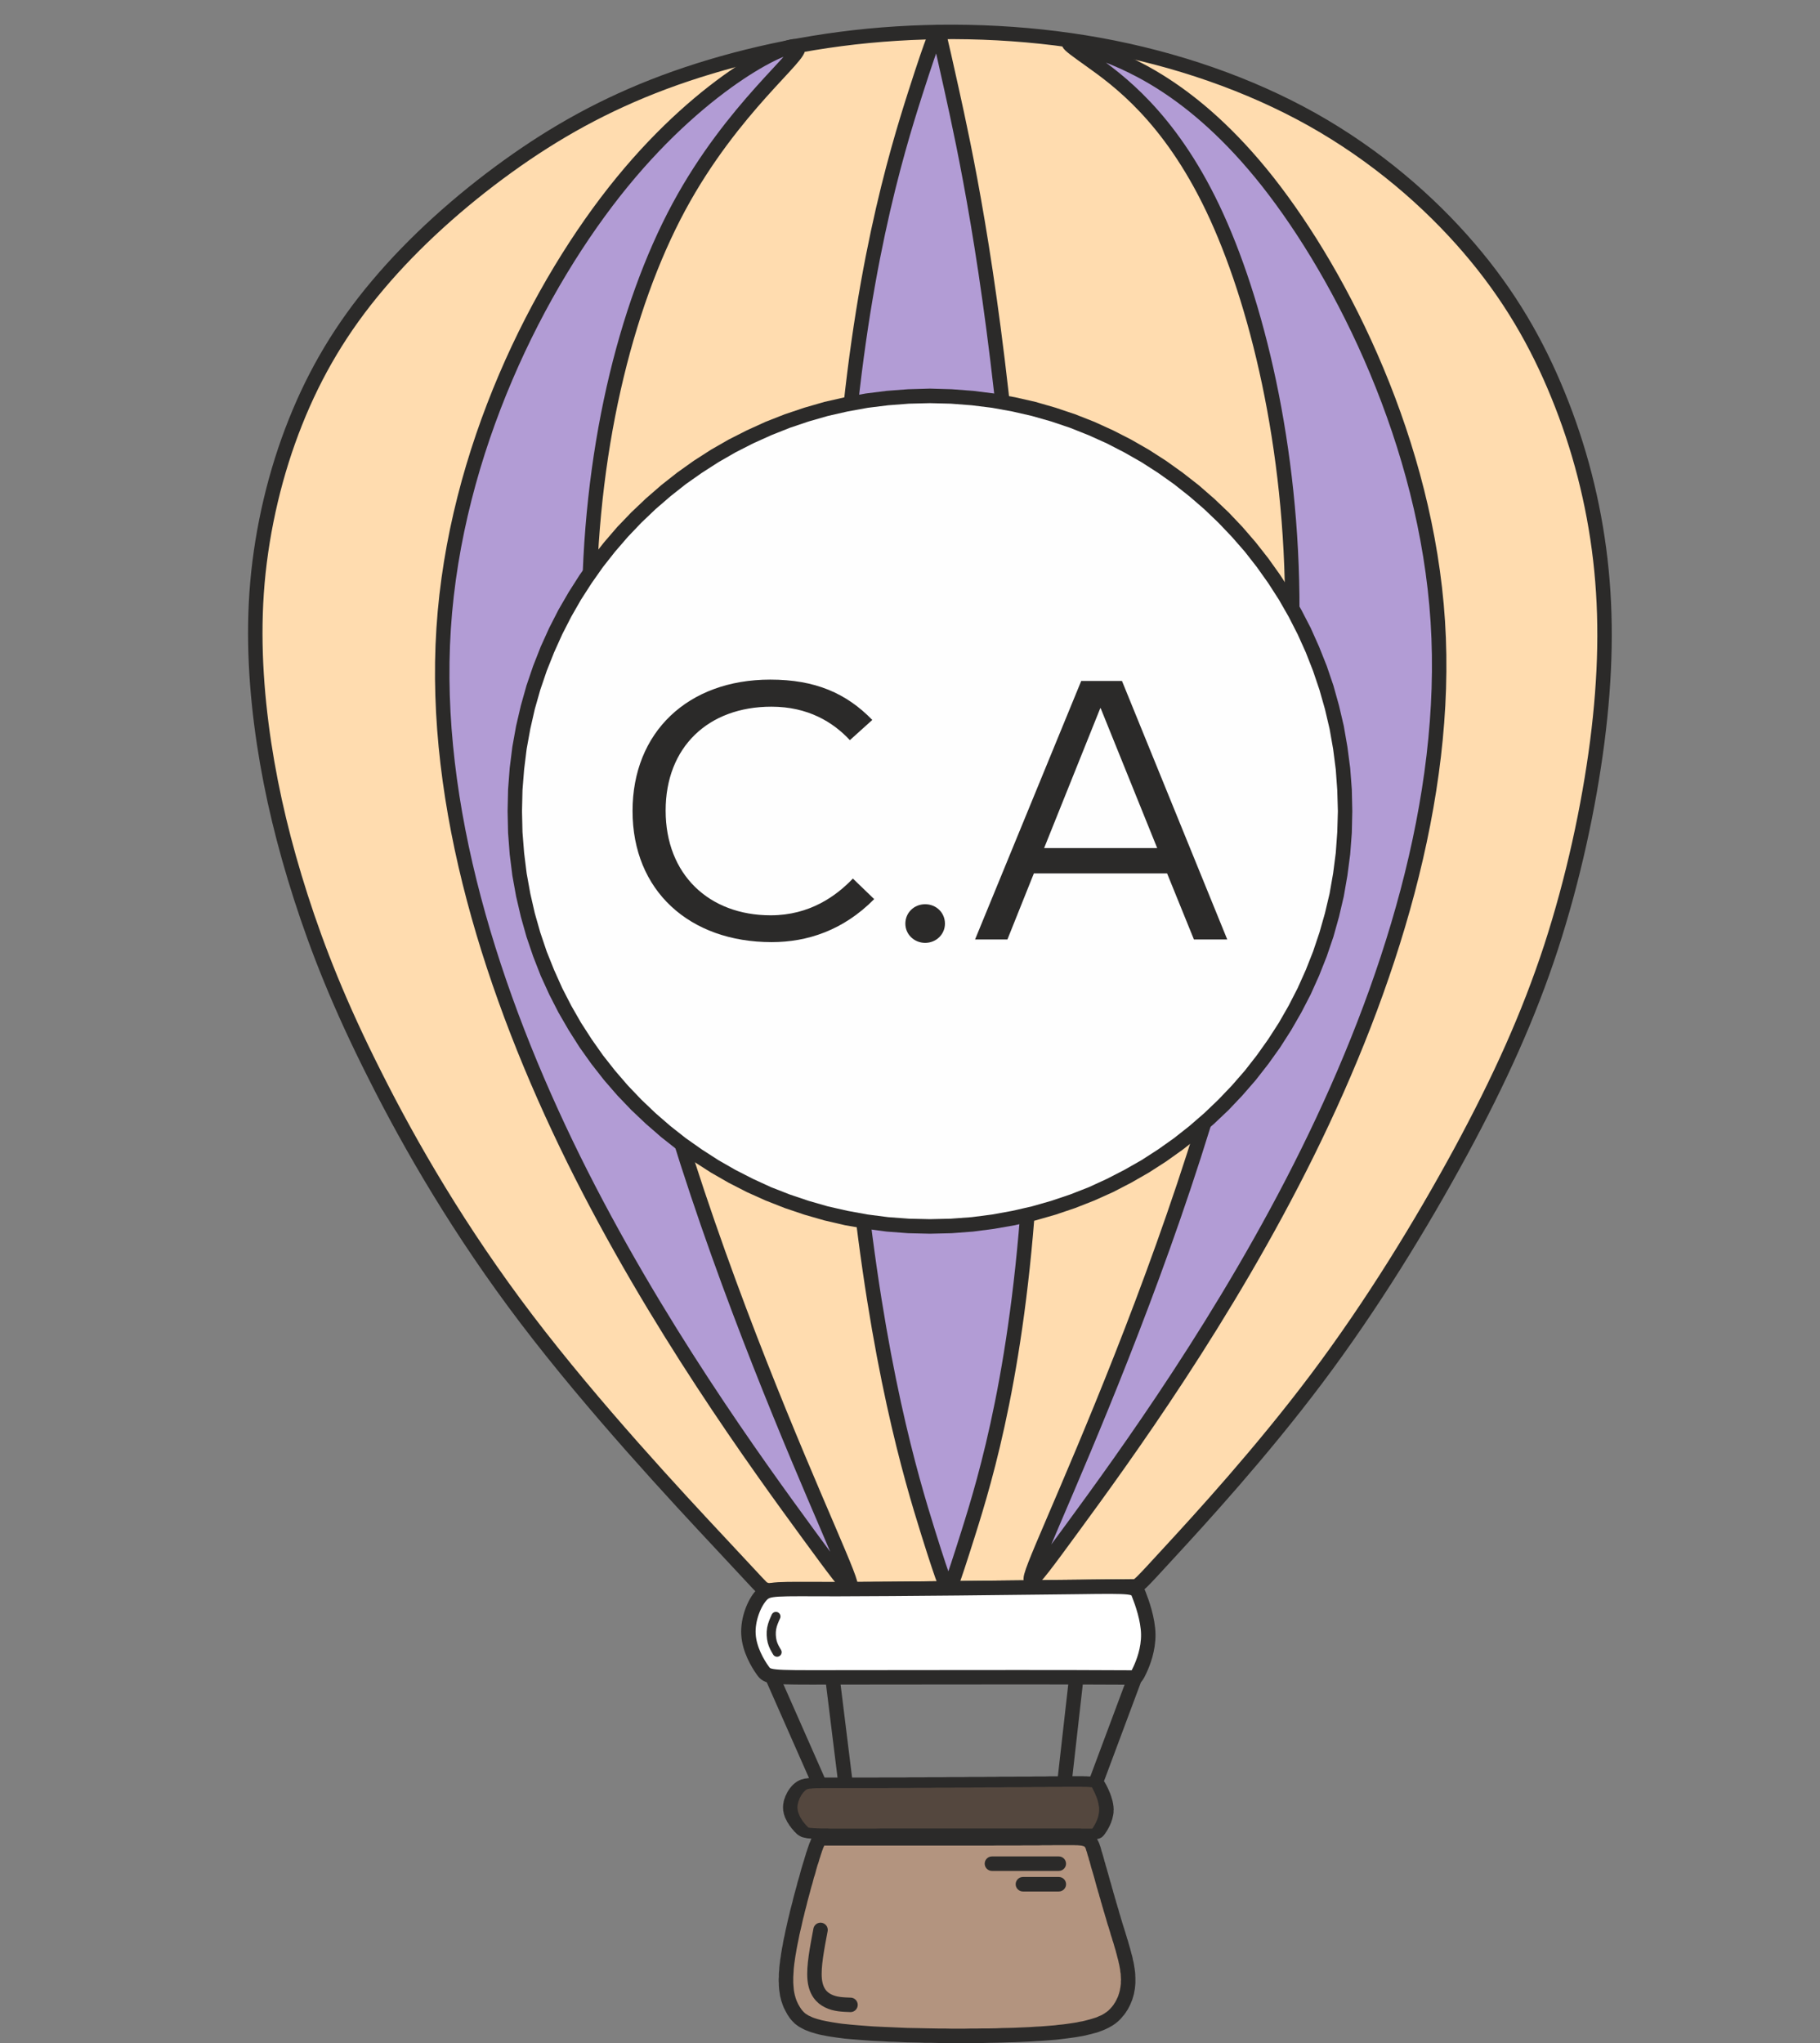
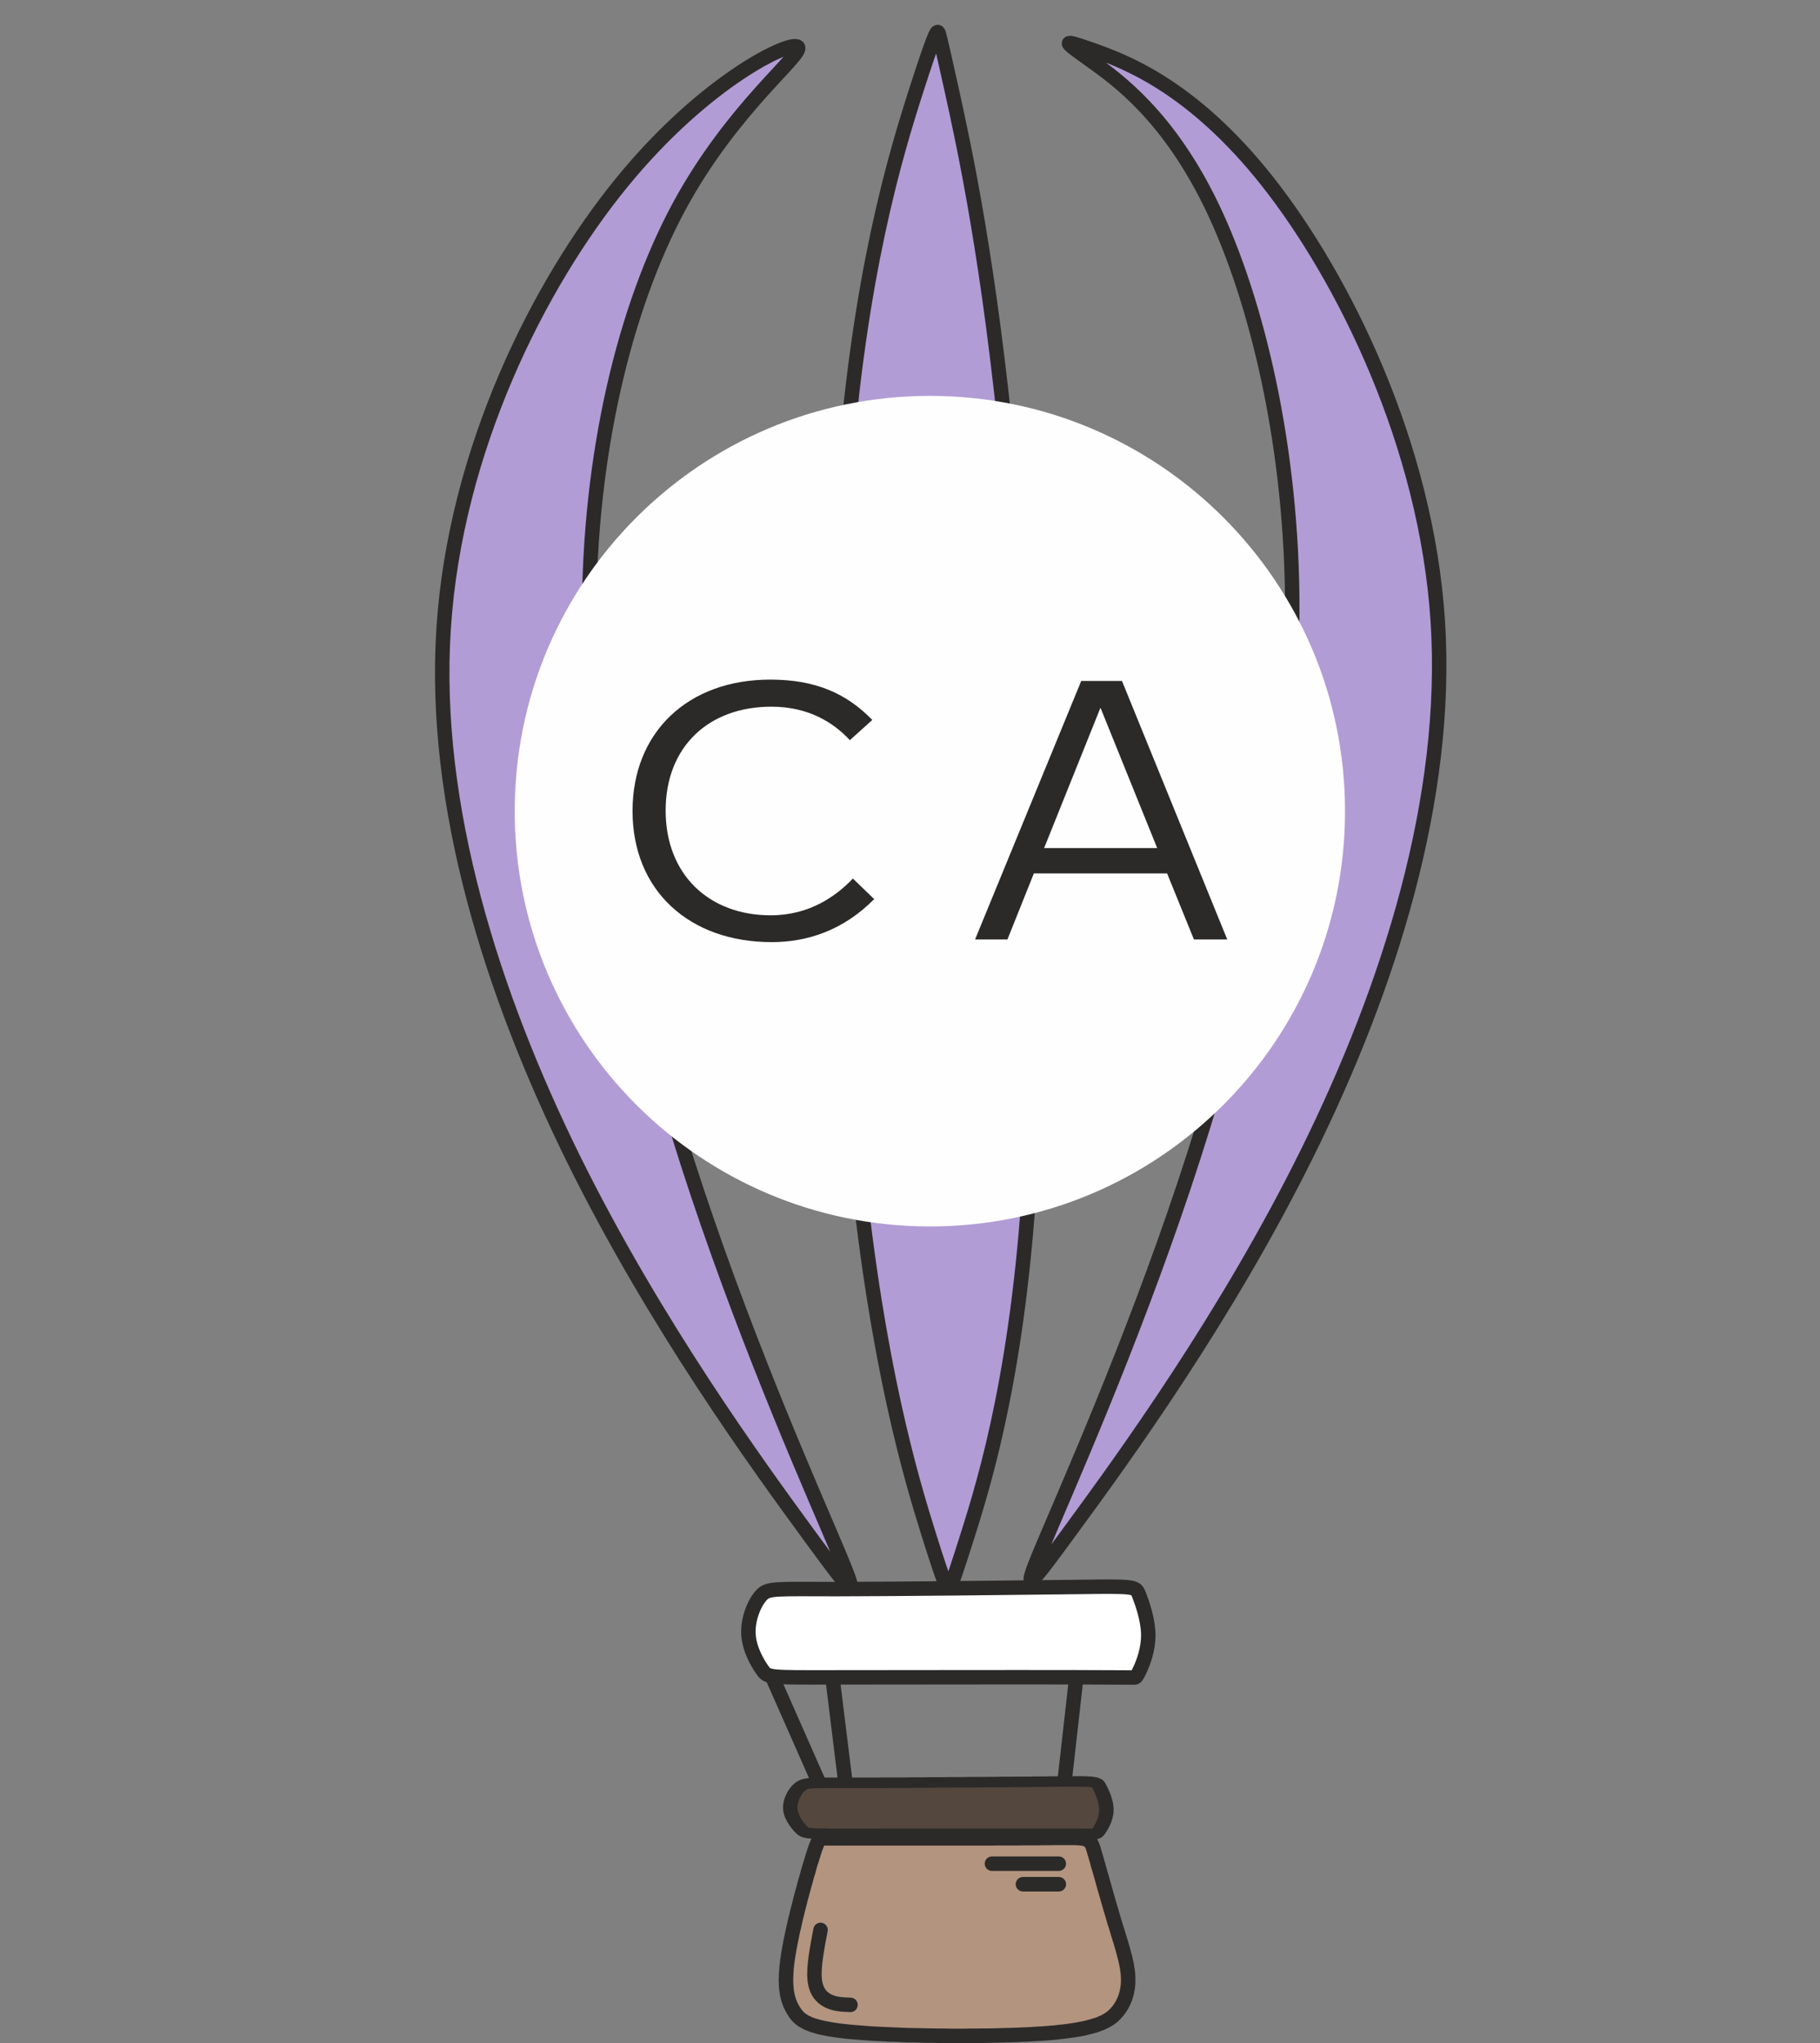
<svg xmlns="http://www.w3.org/2000/svg" width="49" height="55" viewBox="0 0 49 55" fill="none">
  <rect x="0" y="0" width="49" height="55" fill="#808080" stroke="none" />
-   <path fill-rule="evenodd" clip-rule="evenodd" d="M30.537 42.705C30.429 42.709 30.206 42.705 28.556 42.725C26.906 42.742 23.825 42.776 22.273 42.796C20.721 42.813 20.701 42.82 20.667 42.81C20.63 42.803 20.576 42.779 20.549 42.766C20.522 42.756 20.522 42.756 19.388 41.537C18.251 40.322 15.984 37.889 14.182 35.52C12.38 33.151 11.05 30.849 10.096 28.949C9.137 27.052 8.554 25.561 8.098 24.147C7.646 22.736 7.322 21.406 7.109 20.012C6.9 18.615 6.802 17.157 6.931 15.679C7.062 14.204 7.416 12.709 7.953 11.366C8.489 10.019 9.201 8.818 10.177 7.667C11.148 6.513 12.38 5.409 13.662 4.485C14.944 3.56 16.274 2.814 17.88 2.213C19.486 1.616 21.366 1.16 23.377 0.965C25.388 0.772 27.53 0.836 29.588 1.208C31.65 1.582 33.627 2.264 35.331 3.219C37.035 4.177 38.463 5.409 39.549 6.675C40.636 7.94 41.381 9.24 41.948 10.634C42.519 12.031 42.907 13.523 43.085 15.062C43.264 16.604 43.23 18.193 43.004 19.962C42.775 21.73 42.353 23.677 41.756 25.51C41.155 27.343 40.376 29.064 39.323 31.011C38.267 32.955 36.938 35.132 35.446 37.116C33.955 39.101 32.305 40.9 31.478 41.797C30.651 42.698 30.648 42.702 30.537 42.705Z" fill="#FFDCAF" stroke="#2B2A29" stroke-width="0.389" />
  <path fill-rule="evenodd" clip-rule="evenodd" d="M21.479 1.264C21.658 1.453 19.728 2.881 18.277 5.571C16.826 8.264 15.851 12.223 15.861 16.644C15.868 21.065 16.857 25.948 18.244 30.454C19.63 34.959 21.415 39.087 22.299 41.152C23.183 43.218 23.167 43.218 21.78 41.324C20.393 39.428 17.636 35.641 15.446 31.21C13.257 26.775 11.633 21.696 11.944 16.921C12.251 12.142 14.488 7.667 16.752 4.899C19.016 2.132 21.301 1.079 21.479 1.264Z" fill="#B29CD5" stroke="#2B2A29" stroke-width="0.389" />
  <path fill-rule="evenodd" clip-rule="evenodd" d="M29.411 1.343C28.54 1.036 28.621 1.097 29.353 1.62C30.085 2.143 31.469 3.129 32.65 5.603C33.828 8.073 34.803 12.032 34.792 16.453C34.786 20.874 33.797 25.757 32.41 30.263C31.023 34.768 29.238 38.896 28.355 40.961C27.47 43.027 27.487 43.027 28.874 41.13C30.261 39.237 33.018 35.45 35.208 31.015C37.397 26.584 39.017 21.505 38.71 16.73C38.403 11.951 36.162 7.472 34.135 4.897C32.103 2.322 30.281 1.651 29.411 1.343Z" fill="#B29CD5" stroke="#2B2A29" stroke-width="0.389" />
  <path fill-rule="evenodd" clip-rule="evenodd" d="M24.645 2.504C24.122 4.14 23.123 7.414 22.725 12.898C22.327 18.379 22.529 26.067 23.076 31.413C23.626 36.759 24.52 39.759 24.989 41.258C25.458 42.759 25.502 42.756 25.522 42.756C25.542 42.752 25.542 42.749 25.556 42.759C25.566 42.769 25.59 42.796 26.065 41.288C26.541 39.779 27.466 36.739 27.752 31.291C28.036 25.844 27.682 17.994 27.162 12.52C26.642 7.05 25.961 3.955 25.62 2.409C25.276 0.86 25.272 0.86 25.245 0.863C25.218 0.863 25.171 0.863 24.645 2.504Z" fill="#B29CD5" stroke="#2B2A29" stroke-width="0.389" />
  <path fill-rule="evenodd" clip-rule="evenodd" d="M20.495 42.948C20.309 43.15 20.127 43.589 20.151 43.997C20.174 44.402 20.4 44.78 20.535 44.969C20.67 45.158 20.718 45.158 22.368 45.155C24.018 45.155 27.274 45.148 28.904 45.152C30.533 45.155 30.537 45.162 30.557 45.158C30.574 45.155 30.608 45.138 30.692 44.949C30.78 44.76 30.921 44.399 30.915 43.994C30.908 43.592 30.749 43.144 30.662 42.924C30.574 42.701 30.557 42.701 28.968 42.722C27.375 42.742 24.213 42.776 22.54 42.779C20.866 42.779 20.677 42.745 20.495 42.948Z" fill="white" stroke="#2B2A29" stroke-width="0.389" />
  <path fill-rule="evenodd" clip-rule="evenodd" d="M21.551 48.091C21.402 48.209 21.261 48.463 21.277 48.696C21.294 48.932 21.477 49.151 21.581 49.259C21.689 49.367 21.726 49.367 23.029 49.367C24.334 49.364 26.909 49.364 28.198 49.364C29.484 49.364 29.487 49.37 29.504 49.367C29.517 49.364 29.544 49.357 29.612 49.246C29.679 49.138 29.794 48.928 29.787 48.696C29.78 48.463 29.656 48.206 29.588 48.078C29.517 47.95 29.504 47.95 28.245 47.96C26.99 47.973 24.49 47.993 23.167 47.993C21.844 47.993 21.696 47.977 21.551 48.091Z" fill="#54473E" />
  <path d="M21.473 48.689L21.085 48.706L21.082 48.679V48.652V48.625L21.085 48.601V48.574L21.092 48.547L21.096 48.524L21.099 48.497L21.106 48.473L21.112 48.446L21.122 48.422L21.129 48.399L21.139 48.375L21.146 48.348L21.16 48.328L21.17 48.304L21.18 48.281L21.193 48.257L21.203 48.237L21.217 48.213L21.23 48.193L21.244 48.173L21.258 48.152L21.274 48.132L21.288 48.115L21.305 48.095L21.318 48.078L21.335 48.061L21.352 48.044L21.369 48.028L21.389 48.011L21.406 47.997L21.693 48.19L21.683 48.196L21.676 48.203L21.666 48.213L21.656 48.223L21.645 48.237L21.632 48.247L21.622 48.26L21.612 48.274L21.602 48.287L21.591 48.301L21.581 48.318L21.571 48.331L21.561 48.348L21.554 48.365L21.544 48.382L21.534 48.399L21.527 48.416L21.521 48.432L21.514 48.453L21.507 48.47L21.5 48.486L21.494 48.507L21.49 48.524L21.484 48.544L21.48 48.561L21.477 48.581L21.473 48.598V48.618L21.47 48.635V48.652V48.672L21.473 48.689ZM21.74 49.175L21.426 49.34L21.413 49.33L21.403 49.317L21.389 49.307L21.376 49.293L21.366 49.276L21.352 49.263L21.338 49.246L21.325 49.232L21.311 49.215L21.298 49.199L21.285 49.178L21.271 49.161L21.258 49.145L21.244 49.124L21.234 49.104L21.22 49.084L21.207 49.064L21.193 49.043L21.183 49.02L21.173 48.999L21.16 48.976L21.149 48.952L21.139 48.932L21.129 48.908L21.122 48.881L21.112 48.858L21.106 48.834L21.099 48.807L21.096 48.783L21.089 48.757L21.085 48.733V48.706L21.473 48.689V48.706L21.477 48.726L21.48 48.743L21.484 48.76L21.487 48.777L21.494 48.797L21.5 48.814L21.507 48.831L21.514 48.848L21.521 48.864L21.527 48.881L21.538 48.902L21.544 48.919L21.554 48.935L21.564 48.949L21.575 48.966L21.585 48.983L21.595 48.999L21.605 49.013L21.615 49.03L21.625 49.043L21.639 49.057L21.649 49.07L21.659 49.084L21.669 49.097L21.683 49.111L21.693 49.124L21.703 49.135L21.713 49.145L21.723 49.155L21.733 49.165L21.74 49.175ZM23.029 49.226V49.509H22.911H22.799H22.695H22.597H22.506H22.422H22.341H22.266L22.199 49.506H22.135H22.074L22.02 49.502H21.97L21.922 49.499H21.878L21.838 49.496L21.801 49.492L21.764 49.489L21.73 49.486L21.7 49.479L21.666 49.472L21.635 49.465L21.608 49.459L21.578 49.448L21.551 49.435L21.527 49.421L21.504 49.408L21.484 49.394L21.467 49.381L21.45 49.367L21.436 49.354L21.426 49.34L21.74 49.175L21.75 49.185L21.753 49.188L21.76 49.195H21.764V49.199H21.77L21.777 49.202H21.791L21.804 49.205L21.824 49.209H21.848L21.878 49.212L21.909 49.215H21.946L21.99 49.219H22.034L22.084 49.222H22.142H22.202H22.27L22.344 49.226H22.422H22.506H22.597H22.695H22.799H22.911H23.029ZM28.198 49.222L28.195 49.506H28.073H27.942H27.803H27.658H27.51H27.355H27.193H27.031H26.862H26.69H26.518H26.339H26.16H25.981H25.799H25.62H25.438H25.256H25.077H24.898H24.723L24.547 49.509H24.375H24.207H24.041H23.883H23.724H23.576H23.427H23.289H23.157H23.029V49.226H23.157H23.289H23.427H23.572L23.724 49.222H23.879H24.041H24.207H24.375H24.547H24.723H24.898H25.077H25.256H25.438H25.62H25.799H25.981H26.16H26.339H26.515H26.69H26.862H27.031H27.193H27.355H27.51H27.658H27.803H27.942H28.073H28.198ZM29.46 49.229L29.545 49.506L29.535 49.509H29.521H29.511H29.501H29.494H29.487H29.48H29.474H29.464H29.45H29.437H29.42H29.403H29.379H29.356H29.325H29.295H29.258H29.217H29.17H29.123H29.066H29.008H28.941H28.87H28.796L28.711 49.506H28.62H28.526H28.424H28.313H28.195L28.198 49.222H28.313H28.424H28.526H28.623H28.711H28.796H28.873H28.944H29.008H29.069L29.123 49.226H29.173H29.221H29.261H29.295H29.329H29.359H29.383H29.406H29.427H29.44H29.457H29.467H29.477H29.48H29.487H29.491H29.487H29.48L29.467 49.229H29.46ZM29.437 49.188L29.788 49.307L29.781 49.317L29.774 49.327L29.767 49.337L29.761 49.347L29.757 49.357L29.75 49.364L29.744 49.374L29.737 49.381L29.734 49.388L29.727 49.394L29.72 49.401L29.717 49.408L29.71 49.415L29.703 49.421L29.7 49.428L29.693 49.431L29.686 49.438L29.68 49.445L29.673 49.452L29.666 49.455L29.659 49.462L29.649 49.469L29.639 49.472L29.629 49.479L29.619 49.482L29.609 49.489L29.599 49.492L29.585 49.496L29.575 49.499L29.561 49.502L29.555 49.506H29.545L29.46 49.229H29.453L29.45 49.232H29.44L29.433 49.236L29.423 49.239L29.416 49.242L29.41 49.246L29.403 49.249L29.396 49.253H29.393L29.389 49.256L29.386 49.259H29.383V49.263V49.259H29.386V49.256L29.389 49.253L29.393 49.249V49.246L29.396 49.242L29.399 49.239L29.406 49.232L29.41 49.226L29.413 49.219L29.42 49.212L29.423 49.205L29.43 49.195L29.437 49.188ZM29.592 48.699L29.983 48.696V48.719L29.98 48.743V48.77V48.794L29.977 48.817L29.973 48.841L29.97 48.864L29.963 48.885L29.96 48.908L29.953 48.932L29.95 48.952L29.943 48.976L29.936 48.996L29.929 49.016L29.922 49.037L29.916 49.057L29.909 49.077L29.899 49.094L29.892 49.114L29.885 49.131L29.875 49.148L29.869 49.165L29.858 49.182L29.852 49.199L29.841 49.215L29.835 49.229L29.828 49.242L29.818 49.256L29.811 49.27L29.804 49.283L29.794 49.297L29.788 49.307L29.437 49.188L29.44 49.178L29.447 49.168L29.453 49.158L29.46 49.145L29.467 49.135L29.474 49.121L29.48 49.111L29.487 49.097L29.494 49.084L29.501 49.07L29.508 49.057L29.514 49.043L29.521 49.026L29.528 49.013L29.535 48.996L29.541 48.979L29.545 48.966L29.551 48.949L29.558 48.932L29.561 48.915L29.568 48.898L29.572 48.881L29.575 48.864L29.578 48.844L29.582 48.827L29.585 48.81L29.588 48.79V48.773L29.592 48.757V48.736V48.719V48.699ZM29.406 48.129L29.767 48.024L29.777 48.038L29.784 48.051L29.791 48.068L29.798 48.082L29.808 48.098L29.814 48.115L29.825 48.132L29.831 48.149L29.841 48.169L29.848 48.186L29.858 48.206L29.865 48.227L29.875 48.247L29.882 48.267L29.892 48.287L29.899 48.311L29.906 48.331L29.916 48.355L29.922 48.379L29.929 48.402L29.936 48.426L29.943 48.449L29.95 48.473L29.956 48.497L29.96 48.52L29.966 48.544L29.97 48.571L29.973 48.594L29.977 48.618L29.98 48.645V48.669L29.983 48.696L29.592 48.699V48.682V48.662L29.588 48.642L29.585 48.621L29.582 48.605L29.578 48.584L29.575 48.564L29.572 48.544L29.565 48.524L29.561 48.503L29.555 48.483L29.551 48.463L29.545 48.443L29.538 48.422L29.531 48.406L29.524 48.385L29.518 48.365L29.508 48.348L29.501 48.328L29.494 48.311L29.487 48.291L29.477 48.274L29.47 48.257L29.464 48.24L29.457 48.227L29.447 48.21L29.44 48.196L29.433 48.179L29.427 48.166L29.42 48.152L29.413 48.142L29.406 48.129ZM28.249 48.102L28.245 47.818H28.36H28.465L28.566 47.815H28.66H28.748H28.829H28.907H28.978H29.042H29.103H29.16L29.21 47.818H29.261L29.305 47.822H29.346L29.386 47.825L29.423 47.828L29.457 47.835L29.491 47.839L29.521 47.845L29.555 47.852L29.585 47.866L29.616 47.876L29.646 47.893L29.673 47.909L29.696 47.926L29.717 47.947L29.73 47.963L29.744 47.98L29.754 47.997L29.761 48.011L29.767 48.024L29.406 48.129L29.403 48.119L29.396 48.112L29.393 48.109V48.105L29.396 48.109L29.399 48.112L29.406 48.115L29.41 48.119H29.413H29.406L29.396 48.115L29.383 48.112H29.362L29.339 48.109L29.312 48.105H29.278L29.241 48.102H29.197H29.15L29.099 48.098H29.038H28.978H28.907H28.833H28.752H28.664L28.569 48.102H28.472H28.364H28.249ZM23.167 48.136V47.852H23.296H23.427H23.569L23.714 47.849H23.862H24.018H24.18H24.341L24.507 47.845H24.679H24.848L25.023 47.842H25.199H25.374L25.553 47.839H25.732H25.907L26.086 47.835H26.262H26.434L26.606 47.832H26.778L26.943 47.828H27.108H27.267L27.422 47.825H27.574H27.719L27.861 47.822H27.996H28.124L28.245 47.818L28.249 48.102L28.127 48.105H27.999H27.864L27.723 48.109H27.577L27.426 48.112H27.27H27.112L26.946 48.115H26.781H26.609L26.437 48.119H26.265L26.089 48.122H25.911H25.735L25.556 48.125H25.377H25.202L25.026 48.129H24.851H24.679L24.51 48.132H24.345H24.18H24.021L23.866 48.136H23.714H23.569H23.43H23.296H23.167ZM21.693 48.19L21.406 47.997L21.426 47.984L21.446 47.967L21.47 47.953L21.494 47.94L21.521 47.926L21.551 47.913L21.578 47.903L21.612 47.896L21.642 47.886L21.676 47.879L21.71 47.876L21.747 47.869L21.78 47.866L21.821 47.862L21.861 47.859H21.905L21.949 47.855H22L22.054 47.852H22.108H22.169H22.233H22.303H22.378H22.455H22.54H22.627H22.725H22.826H22.934H23.046H23.167V48.136H23.046H22.931H22.823H22.722H22.627H22.54H22.455H22.378H22.303H22.236H22.175H22.114L22.064 48.139H22.013H21.97L21.929 48.142H21.892L21.861 48.146L21.831 48.149H21.808L21.787 48.152L21.77 48.156L21.757 48.159L21.743 48.163H21.737L21.73 48.166L21.723 48.169L21.72 48.173H21.713L21.71 48.176L21.703 48.183L21.693 48.19Z" fill="#2B2A29" />
  <path fill-rule="evenodd" clip-rule="evenodd" d="M21.841 50.093C21.659 50.7 21.325 51.919 21.21 52.705C21.092 53.491 21.193 53.852 21.369 54.133C21.541 54.409 21.784 54.608 23.1 54.716C24.416 54.824 26.801 54.841 28.171 54.733C29.541 54.629 29.889 54.403 30.105 54.123C30.317 53.846 30.398 53.512 30.364 53.134C30.331 52.752 30.182 52.324 29.993 51.696C29.804 51.072 29.575 50.245 29.46 49.843C29.342 49.445 29.332 49.468 28.185 49.479C27.034 49.492 24.743 49.492 23.538 49.492C22.334 49.489 22.216 49.489 22.138 49.489C22.064 49.489 22.027 49.485 21.841 50.093Z" fill="#B3947F" />
  <path d="M21.404 52.732L21.019 52.678L21.029 52.6L21.043 52.519L21.056 52.438L21.073 52.357L21.087 52.27L21.104 52.185L21.124 52.098L21.141 52.01L21.161 51.919L21.181 51.831L21.201 51.74L21.222 51.649L21.245 51.558L21.266 51.467L21.289 51.375L21.313 51.284L21.337 51.193L21.357 51.105L21.38 51.018L21.404 50.93L21.428 50.842L21.451 50.758L21.471 50.677L21.495 50.596L21.519 50.515L21.539 50.441L21.559 50.366L21.579 50.295L21.6 50.224L21.62 50.16L21.64 50.096L21.657 50.039L22.032 50.15L22.011 50.208L21.994 50.268L21.974 50.336L21.957 50.403L21.937 50.474L21.913 50.545L21.893 50.623L21.873 50.7L21.849 50.778L21.826 50.862L21.805 50.943L21.782 51.028L21.758 51.115L21.735 51.203L21.714 51.291L21.691 51.379L21.667 51.47L21.647 51.558L21.623 51.649L21.603 51.736L21.583 51.828L21.563 51.915L21.542 52.003L21.522 52.091L21.505 52.179L21.488 52.263L21.471 52.344L21.455 52.428L21.441 52.506L21.428 52.584L21.414 52.661L21.404 52.732ZM21.536 54.031L21.201 54.234L21.185 54.203L21.168 54.173L21.151 54.143L21.134 54.109L21.117 54.075L21.1 54.041L21.087 54.008L21.073 53.971L21.06 53.934L21.046 53.893L21.033 53.856L21.023 53.812L21.013 53.772L21.002 53.728L20.996 53.684L20.989 53.636L20.982 53.589L20.976 53.542L20.972 53.491L20.969 53.441V53.387L20.965 53.329V53.275L20.969 53.215V53.154L20.972 53.093L20.979 53.029L20.982 52.962L20.989 52.894L20.999 52.823L21.006 52.752L21.019 52.678L21.404 52.732L21.394 52.803L21.384 52.87L21.377 52.938L21.37 52.999L21.367 53.059L21.363 53.117L21.36 53.174L21.357 53.225V53.279V53.326V53.373L21.36 53.42L21.363 53.461L21.367 53.505L21.37 53.542L21.374 53.583L21.38 53.616L21.387 53.653L21.394 53.687L21.401 53.718L21.411 53.748L21.418 53.778L21.428 53.805L21.438 53.836L21.448 53.859L21.458 53.886L21.471 53.91L21.482 53.937L21.495 53.961L21.509 53.984L21.522 54.008L21.536 54.031ZM23.115 54.521L23.084 54.909L22.963 54.899L22.845 54.889L22.737 54.879L22.632 54.865L22.531 54.852L22.436 54.838L22.349 54.825L22.264 54.811L22.183 54.794L22.109 54.781L22.038 54.764L21.971 54.747L21.907 54.727L21.846 54.71L21.789 54.69L21.735 54.669L21.684 54.649L21.633 54.625L21.59 54.602L21.546 54.578L21.505 54.554L21.468 54.528L21.431 54.501L21.397 54.474L21.367 54.443L21.337 54.413L21.309 54.382L21.286 54.355L21.262 54.325L21.242 54.295L21.222 54.264L21.201 54.234L21.536 54.031L21.549 54.052L21.563 54.072L21.576 54.092L21.593 54.112L21.606 54.129L21.623 54.146L21.637 54.163L21.657 54.18L21.674 54.197L21.698 54.214L21.718 54.227L21.745 54.244L21.772 54.261L21.805 54.274L21.839 54.291L21.876 54.308L21.92 54.325L21.964 54.339L22.015 54.355L22.069 54.369L22.129 54.386L22.194 54.399L22.261 54.413L22.332 54.426L22.413 54.44L22.494 54.453L22.585 54.467L22.679 54.48L22.781 54.49L22.885 54.501L22.997 54.511L23.115 54.521ZM28.159 54.541L28.186 54.929L28.055 54.939L27.916 54.946L27.774 54.956L27.626 54.963L27.474 54.97L27.316 54.976L27.157 54.98L26.992 54.986L26.826 54.99L26.658 54.993L26.489 54.997H26.317L26.141 55H25.966H25.791H25.615H25.44L25.264 54.997L25.092 54.993H24.92L24.748 54.986L24.579 54.983L24.414 54.98L24.248 54.973L24.087 54.966L23.931 54.963L23.779 54.953L23.628 54.946L23.486 54.939L23.348 54.929L23.213 54.919L23.084 54.909L23.115 54.521L23.24 54.531L23.371 54.541L23.509 54.551L23.651 54.558L23.796 54.565L23.948 54.571L24.103 54.578L24.262 54.585L24.424 54.592L24.589 54.595L24.758 54.598L24.927 54.602L25.099 54.605L25.271 54.608H25.443L25.618 54.612H25.791H25.966L26.138 54.608H26.31L26.482 54.605H26.651L26.82 54.602L26.982 54.595L27.143 54.592L27.302 54.588L27.457 54.581L27.606 54.575L27.751 54.568L27.893 54.558L28.028 54.551L28.159 54.541ZM29.951 54.004L30.261 54.244L30.234 54.271L30.211 54.301L30.184 54.332L30.157 54.362L30.126 54.392L30.093 54.423L30.059 54.45L30.022 54.48L29.981 54.507L29.941 54.534L29.897 54.558L29.85 54.585L29.802 54.608L29.752 54.632L29.695 54.656L29.64 54.676L29.58 54.7L29.516 54.72L29.448 54.737L29.377 54.757L29.303 54.774L29.225 54.794L29.141 54.811L29.057 54.825L28.966 54.841L28.868 54.855L28.77 54.868L28.662 54.882L28.554 54.895L28.436 54.909L28.314 54.919L28.186 54.929L28.159 54.541L28.281 54.531L28.399 54.521L28.51 54.507L28.618 54.497L28.716 54.484L28.814 54.47L28.901 54.457L28.989 54.443L29.067 54.426L29.145 54.413L29.215 54.396L29.279 54.379L29.343 54.362L29.401 54.345L29.455 54.328L29.506 54.312L29.549 54.295L29.593 54.274L29.634 54.258L29.671 54.241L29.705 54.22L29.735 54.203L29.762 54.183L29.789 54.166L29.813 54.146L29.836 54.129L29.856 54.109L29.877 54.089L29.897 54.069L29.914 54.048L29.934 54.028L29.951 54.004ZM30.174 53.151L30.562 53.117L30.565 53.154V53.194L30.568 53.231V53.272V53.309V53.346V53.383L30.565 53.424L30.562 53.461L30.558 53.498L30.555 53.535L30.548 53.569L30.541 53.606L30.535 53.643L30.528 53.68L30.518 53.714L30.508 53.751L30.497 53.785L30.487 53.822L30.474 53.856L30.46 53.89L30.447 53.923L30.433 53.957L30.416 53.991L30.4 54.025L30.383 54.055L30.366 54.089L30.346 54.119L30.325 54.15L30.305 54.183L30.282 54.214L30.261 54.244L29.951 54.004L29.968 53.984L29.985 53.961L29.998 53.937L30.015 53.913L30.029 53.89L30.042 53.866L30.055 53.842L30.066 53.819L30.076 53.795L30.089 53.772L30.099 53.745L30.11 53.721L30.116 53.694L30.126 53.67L30.133 53.643L30.14 53.616L30.147 53.593L30.153 53.566L30.157 53.535L30.163 53.508L30.167 53.481L30.17 53.454L30.174 53.424L30.177 53.397V53.367V53.336L30.18 53.306V53.275L30.177 53.245V53.215L30.174 53.181V53.151ZM29.806 51.753L30.18 51.642L30.197 51.699L30.214 51.757L30.231 51.811L30.248 51.865L30.265 51.919L30.282 51.973L30.298 52.023L30.312 52.074L30.329 52.125L30.342 52.175L30.359 52.222L30.373 52.27L30.386 52.317L30.4 52.364L30.413 52.411L30.427 52.455L30.437 52.499L30.45 52.543L30.46 52.587L30.474 52.631L30.484 52.671L30.494 52.715L30.501 52.756L30.511 52.796L30.521 52.837L30.528 52.877L30.535 52.918L30.541 52.958L30.548 52.999L30.552 53.036L30.558 53.076L30.562 53.117L30.174 53.151L30.17 53.117L30.163 53.086L30.16 53.053L30.157 53.019L30.15 52.985L30.143 52.948L30.137 52.914L30.13 52.877L30.12 52.84L30.113 52.803L30.103 52.762L30.093 52.725L30.082 52.685L30.072 52.644L30.062 52.604L30.049 52.56L30.039 52.516L30.025 52.472L30.012 52.428L29.998 52.381L29.985 52.334L29.971 52.287L29.954 52.239L29.941 52.189L29.924 52.138L29.907 52.087L29.893 52.033L29.877 51.98L29.86 51.925L29.843 51.868L29.823 51.811L29.806 51.753ZM29.273 49.901L29.647 49.789L29.657 49.83L29.671 49.87L29.684 49.914L29.698 49.961L29.711 50.008L29.725 50.056L29.738 50.11L29.755 50.16L29.769 50.218L29.786 50.272L29.802 50.329L29.819 50.39L29.836 50.447L29.853 50.508L29.87 50.569L29.887 50.633L29.907 50.697L29.924 50.758L29.941 50.822L29.961 50.886L29.978 50.953L29.998 51.018L30.015 51.082L30.035 51.146L30.052 51.21L30.072 51.274L30.089 51.335L30.11 51.399L30.126 51.46L30.143 51.52L30.163 51.581L30.18 51.642L29.806 51.753L29.789 51.693L29.772 51.632L29.752 51.571L29.735 51.507L29.715 51.446L29.698 51.382L29.678 51.318L29.661 51.254L29.64 51.19L29.624 51.122L29.603 51.058L29.587 50.994L29.566 50.93L29.549 50.866L29.529 50.802L29.512 50.737L29.495 50.677L29.479 50.616L29.462 50.555L29.445 50.495L29.428 50.437L29.411 50.38L29.394 50.322L29.377 50.268L29.364 50.214L29.35 50.164L29.337 50.113L29.32 50.066L29.31 50.022L29.296 49.978L29.283 49.938L29.273 49.901ZM28.186 49.674L28.183 49.286L28.287 49.283H28.385H28.476L28.564 49.279H28.645H28.719H28.79H28.854L28.918 49.283H28.976L29.03 49.286L29.08 49.29L29.128 49.296L29.175 49.303L29.219 49.31L29.259 49.32L29.3 49.33L29.34 49.347L29.381 49.367L29.418 49.388L29.451 49.414L29.485 49.445L29.512 49.475L29.536 49.509L29.556 49.543L29.573 49.577L29.59 49.614L29.603 49.647L29.613 49.681L29.627 49.715L29.637 49.752L29.647 49.789L29.273 49.901L29.263 49.863L29.252 49.833L29.242 49.803L29.236 49.779L29.229 49.759L29.222 49.745L29.215 49.732L29.209 49.725L29.205 49.718L29.202 49.715V49.712H29.198L29.195 49.708L29.185 49.705L29.175 49.701L29.158 49.695L29.138 49.691L29.114 49.684L29.08 49.681L29.047 49.678L29.006 49.674H28.959L28.905 49.671H28.851H28.787H28.719H28.645H28.567H28.48H28.389L28.291 49.674H28.186ZM23.54 49.684V49.296H23.655H23.779H23.904H24.039H24.174H24.316H24.464H24.613H24.765H24.92H25.075H25.237H25.396H25.558H25.72H25.882H26.044H26.206L26.367 49.293H26.526H26.685H26.84H26.992H27.143H27.289L27.43 49.29H27.569H27.704H27.832L27.953 49.286H28.072H28.183L28.186 49.674H28.075L27.957 49.678H27.835H27.707H27.572L27.434 49.681H27.292H27.143H26.995H26.84L26.685 49.684H26.529H26.367H26.209H26.047H25.882H25.72H25.558H25.396H25.237H25.075H24.92H24.765H24.613H24.464H24.316H24.174H24.039H23.904H23.779H23.655H23.54ZM22.14 49.681L22.143 49.293H22.15H22.156H22.167H22.177H22.187H22.197H22.21H22.224H22.241H22.258H22.278H22.302H22.325L22.352 49.296H22.383H22.42H22.457H22.497H22.541H22.588H22.642H22.696H22.757H22.825H22.895H22.97H23.051H23.138H23.229H23.327H23.432H23.54V49.684H23.428H23.327H23.229H23.138H23.051H22.97H22.895H22.825H22.757H22.696H22.639H22.588H22.541H22.494H22.453H22.416H22.383H22.352H22.325H22.298H22.278H22.254H22.237H22.221H22.207H22.194H22.183H22.17H22.163H22.153H22.146L22.14 49.681ZM22.032 50.15L21.657 50.039L21.674 49.981L21.691 49.928L21.704 49.88L21.721 49.833L21.735 49.789L21.748 49.749L21.762 49.712L21.772 49.678L21.785 49.644L21.795 49.614L21.809 49.587L21.819 49.56L21.829 49.536L21.839 49.512L21.849 49.489L21.863 49.468L21.873 49.448L21.887 49.431L21.9 49.411L21.913 49.391L21.93 49.374L21.951 49.357L21.971 49.34L21.994 49.327L22.018 49.313L22.045 49.306L22.069 49.3L22.089 49.296L22.109 49.293H22.123H22.133H22.143L22.14 49.681H22.133H22.136H22.146L22.156 49.678L22.17 49.674L22.18 49.668L22.194 49.661L22.2 49.654L22.207 49.651L22.21 49.647V49.644V49.647L22.207 49.651L22.204 49.657L22.2 49.664L22.194 49.678L22.187 49.691L22.18 49.712L22.17 49.732L22.16 49.752L22.153 49.779L22.14 49.809L22.129 49.84L22.119 49.873L22.106 49.911L22.092 49.955L22.079 49.998L22.062 50.046L22.049 50.096L22.032 50.15Z" fill="#2B2A29" />
  <path d="M20.782 45.121L22.081 48.064" stroke="#2B2A29" stroke-width="0.389" />
  <path d="M22.397 45.038L22.762 47.994" stroke="#2B2A29" stroke-width="0.389" />
-   <path d="M30.557 45.159L29.5 47.99" stroke="#2B2A29" stroke-width="0.389" />
  <path d="M28.978 45.152L28.661 47.956" stroke="#2B2A29" stroke-width="0.389" />
  <path fill-rule="evenodd" clip-rule="evenodd" d="M25.037 10.657C31.208 10.657 36.212 15.662 36.212 21.838C36.212 28.011 31.208 33.016 25.037 33.016C18.862 33.016 13.858 28.011 13.858 21.838C13.858 15.662 18.862 10.657 25.037 10.657Z" fill="#FEFEFE" />
-   <path d="M36.408 21.838H36.02L36.003 21.271L35.963 20.715L35.892 20.164L35.797 19.624L35.672 19.091L35.524 18.571L35.352 18.062L35.156 17.562L34.937 17.076L34.694 16.601L34.431 16.142L34.144 15.696L33.837 15.264L33.513 14.849L33.165 14.451L32.801 14.069L32.42 13.705L32.022 13.361L31.607 13.033L31.178 12.729L30.733 12.443L30.27 12.179L29.798 11.936L29.312 11.717L28.813 11.518L28.303 11.346L27.78 11.197L27.25 11.076L26.71 10.978L26.16 10.91L25.6 10.867L25.037 10.853V10.461L25.621 10.478L26.198 10.522L26.768 10.593L27.328 10.694L27.878 10.819L28.418 10.975L28.948 11.153L29.464 11.356L29.967 11.585L30.456 11.835L30.932 12.108L31.394 12.405L31.839 12.723L32.271 13.06L32.683 13.418L33.078 13.793L33.452 14.187L33.81 14.602L34.147 15.031L34.465 15.477L34.761 15.939L35.035 16.415L35.288 16.904L35.514 17.41L35.72 17.927L35.899 18.453L36.05 18.993L36.179 19.543L36.276 20.104L36.351 20.674L36.395 21.251L36.408 21.838ZM25.037 33.212V32.82L25.6 32.807L26.16 32.766L26.71 32.695L27.25 32.597L27.78 32.476L28.303 32.327L28.813 32.155L29.312 31.96L29.798 31.737L30.27 31.494L30.733 31.231L31.178 30.944L31.607 30.64L32.022 30.313L32.42 29.968L32.801 29.604L33.165 29.223L33.513 28.824L33.837 28.409L34.144 27.977L34.431 27.532L34.694 27.073L34.937 26.6L35.156 26.111L35.352 25.615L35.524 25.102L35.672 24.582L35.797 24.052L35.892 23.509L35.963 22.959L36.003 22.402L36.02 21.838H36.408L36.395 22.422L36.351 22.999L36.276 23.57L36.179 24.13L36.05 24.68L35.899 25.22L35.72 25.746L35.514 26.266L35.288 26.769L35.035 27.258L34.761 27.734L34.465 28.197L34.147 28.642L33.81 29.074L33.452 29.486L33.078 29.881L32.683 30.255L32.271 30.613L31.839 30.951L31.394 31.268L30.932 31.565L30.456 31.838L29.967 32.091L29.464 32.317L28.948 32.52L28.418 32.699L27.878 32.854L27.328 32.982L26.768 33.08L26.198 33.154L25.621 33.198L25.037 33.212ZM13.666 21.838H14.054L14.067 22.402L14.111 22.959L14.179 23.509L14.277 24.052L14.398 24.582L14.546 25.102L14.719 25.615L14.918 26.111L15.137 26.6L15.38 27.073L15.643 27.532L15.93 27.977L16.234 28.409L16.561 28.824L16.905 29.223L17.269 29.604L17.651 29.968L18.049 30.313L18.464 30.64L18.896 30.944L19.341 31.231L19.8 31.494L20.276 31.737L20.762 31.96L21.261 32.155L21.771 32.327L22.29 32.476L22.823 32.597L23.363 32.695L23.913 32.766L24.47 32.807L25.037 32.82V33.212L24.45 33.198L23.873 33.154L23.306 33.08L22.746 32.982L22.196 32.854L21.656 32.699L21.126 32.52L20.61 32.317L20.107 32.091L19.614 31.838L19.139 31.565L18.677 31.268L18.231 30.951L17.803 30.613L17.391 30.255L16.996 29.881L16.618 29.486L16.261 29.074L15.923 28.642L15.606 28.197L15.312 27.734L15.036 27.258L14.786 26.769L14.557 26.266L14.354 25.746L14.175 25.22L14.023 24.68L13.895 24.13L13.794 23.57L13.723 22.999L13.679 22.422L13.666 21.838ZM25.037 10.461V10.853L24.47 10.867L23.913 10.91L23.363 10.978L22.823 11.076L22.29 11.197L21.771 11.346L21.261 11.518L20.762 11.717L20.276 11.936L19.8 12.179L19.341 12.443L18.896 12.729L18.464 13.033L18.049 13.361L17.651 13.705L17.269 14.069L16.905 14.451L16.561 14.849L16.234 15.264L15.93 15.696L15.643 16.142L15.38 16.601L15.137 17.076L14.918 17.562L14.719 18.062L14.546 18.571L14.398 19.091L14.277 19.624L14.179 20.164L14.111 20.715L14.067 21.271L14.054 21.838H13.666L13.679 21.251L13.723 20.674L13.794 20.104L13.895 19.543L14.023 18.993L14.175 18.453L14.354 17.927L14.557 17.41L14.786 16.904L15.036 16.415L15.312 15.939L15.606 15.477L15.923 15.031L16.261 14.602L16.618 14.187L16.996 13.793L17.391 13.418L17.803 13.06L18.231 12.723L18.677 12.405L19.139 12.108L19.614 11.835L20.107 11.585L20.61 11.356L21.126 11.153L21.656 10.975L22.196 10.819L22.746 10.694L23.306 10.593L23.873 10.522L24.45 10.478L25.037 10.461Z" fill="#2B2A29" />
-   <path d="M20.89 43.515C20.843 43.62 20.796 43.721 20.775 43.839C20.755 43.954 20.762 44.082 20.789 44.193C20.816 44.301 20.87 44.389 20.921 44.477" stroke="#2B2A29" stroke-width="0.246" stroke-linecap="round" />
  <path d="M22.091 51.953C21.997 52.449 21.902 52.941 21.933 53.276C21.963 53.61 22.118 53.778 22.3 53.866C22.483 53.957 22.692 53.964 22.898 53.971" stroke="#2B2A29" stroke-width="0.389" stroke-linecap="round" />
  <path d="M26.707 50.365C26.599 50.365 26.511 50.278 26.511 50.17C26.511 50.062 26.599 49.975 26.707 49.975V50.365ZM28.505 50.365H26.707V49.975H28.505V50.365ZM28.505 49.975C28.613 49.975 28.701 50.062 28.701 50.17C28.701 50.278 28.613 50.365 28.505 50.365V49.975Z" fill="#2B2A29" />
  <path d="M27.541 50.919C27.433 50.919 27.345 50.831 27.345 50.724C27.345 50.616 27.433 50.528 27.541 50.528V50.919ZM28.506 50.919H27.541V50.528H28.506V50.919ZM28.506 50.528C28.614 50.528 28.702 50.616 28.702 50.724C28.702 50.831 28.614 50.919 28.506 50.919V50.528Z" fill="#2B2A29" />
  <path d="M20.776 25.362C21.738 25.362 22.706 25.044 23.536 24.204L22.962 23.651C22.517 24.116 21.805 24.64 20.749 24.64C19.089 24.64 17.921 23.543 17.921 21.821C17.921 20.11 19.069 19.024 20.769 19.024C21.754 19.024 22.429 19.439 22.881 19.925L23.485 19.381C22.784 18.659 21.943 18.295 20.739 18.295C18.515 18.295 17.03 19.715 17.03 21.832C17.03 23.978 18.562 25.362 20.776 25.362Z" fill="#2B2A29" />
-   <path d="M24.908 25.382C25.205 25.382 25.441 25.152 25.441 24.865C25.441 24.568 25.205 24.342 24.908 24.342C24.611 24.342 24.375 24.568 24.375 24.865C24.375 25.152 24.611 25.382 24.908 25.382Z" fill="#2B2A29" />
  <path d="M32.144 25.29H33.041L30.207 18.331H29.11L26.252 25.29H27.123L27.835 23.512H31.422L32.144 25.29ZM28.111 22.83L29.623 19.064H29.633L31.155 22.83H28.111Z" fill="#2B2A29" />
</svg>